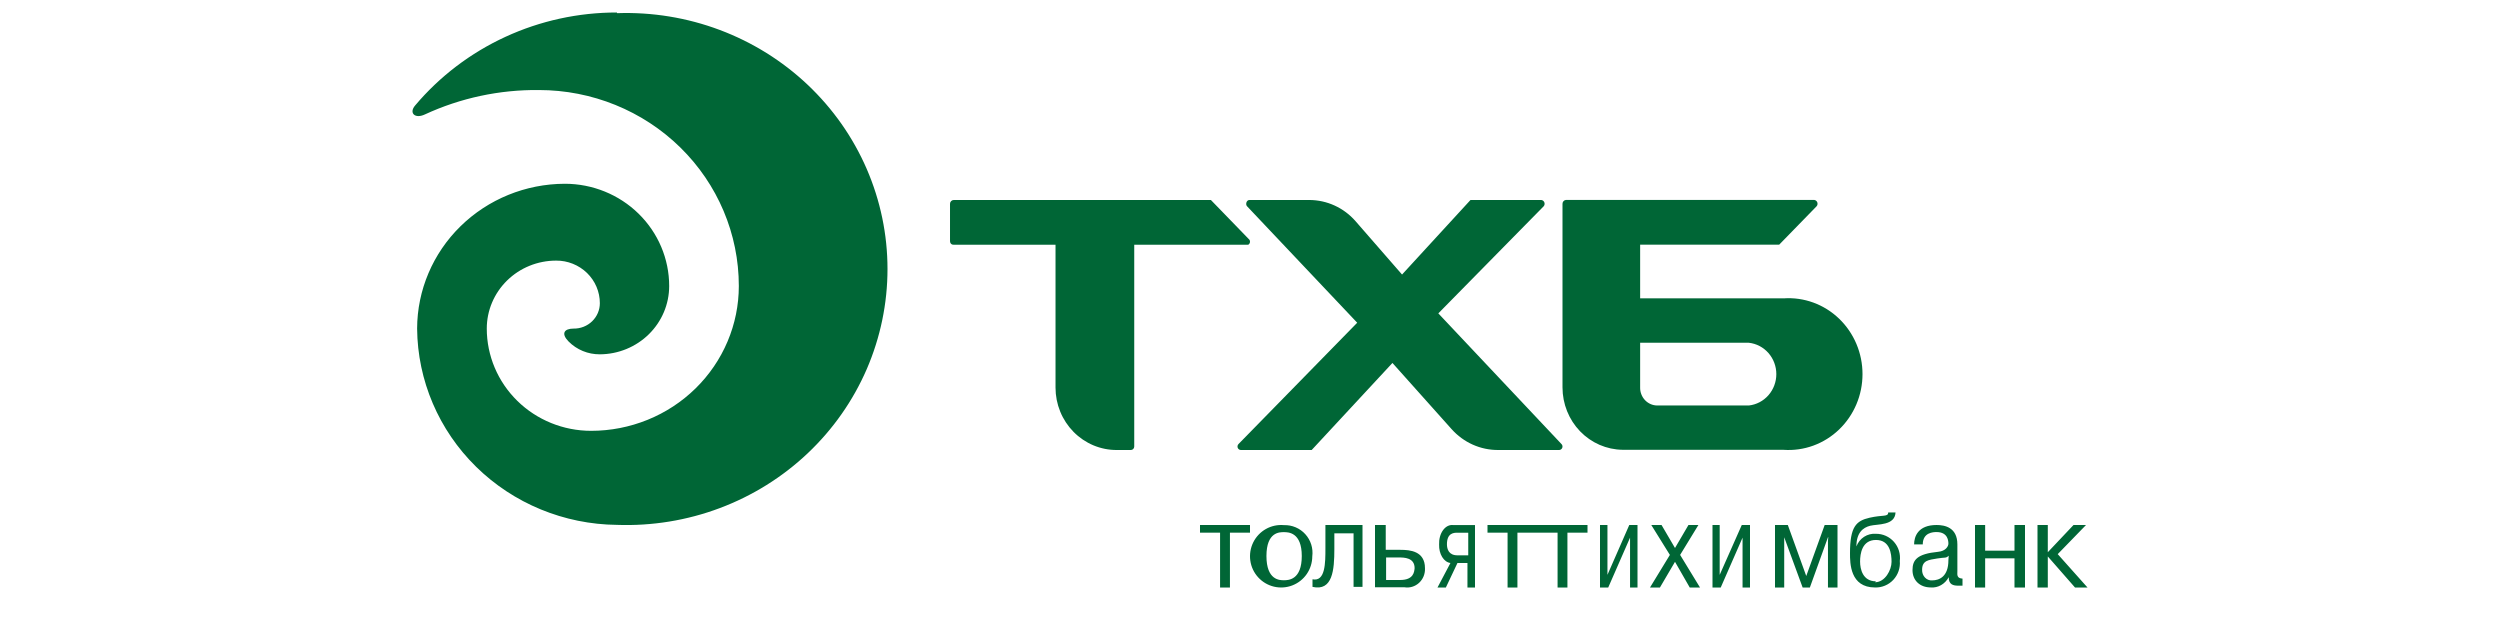
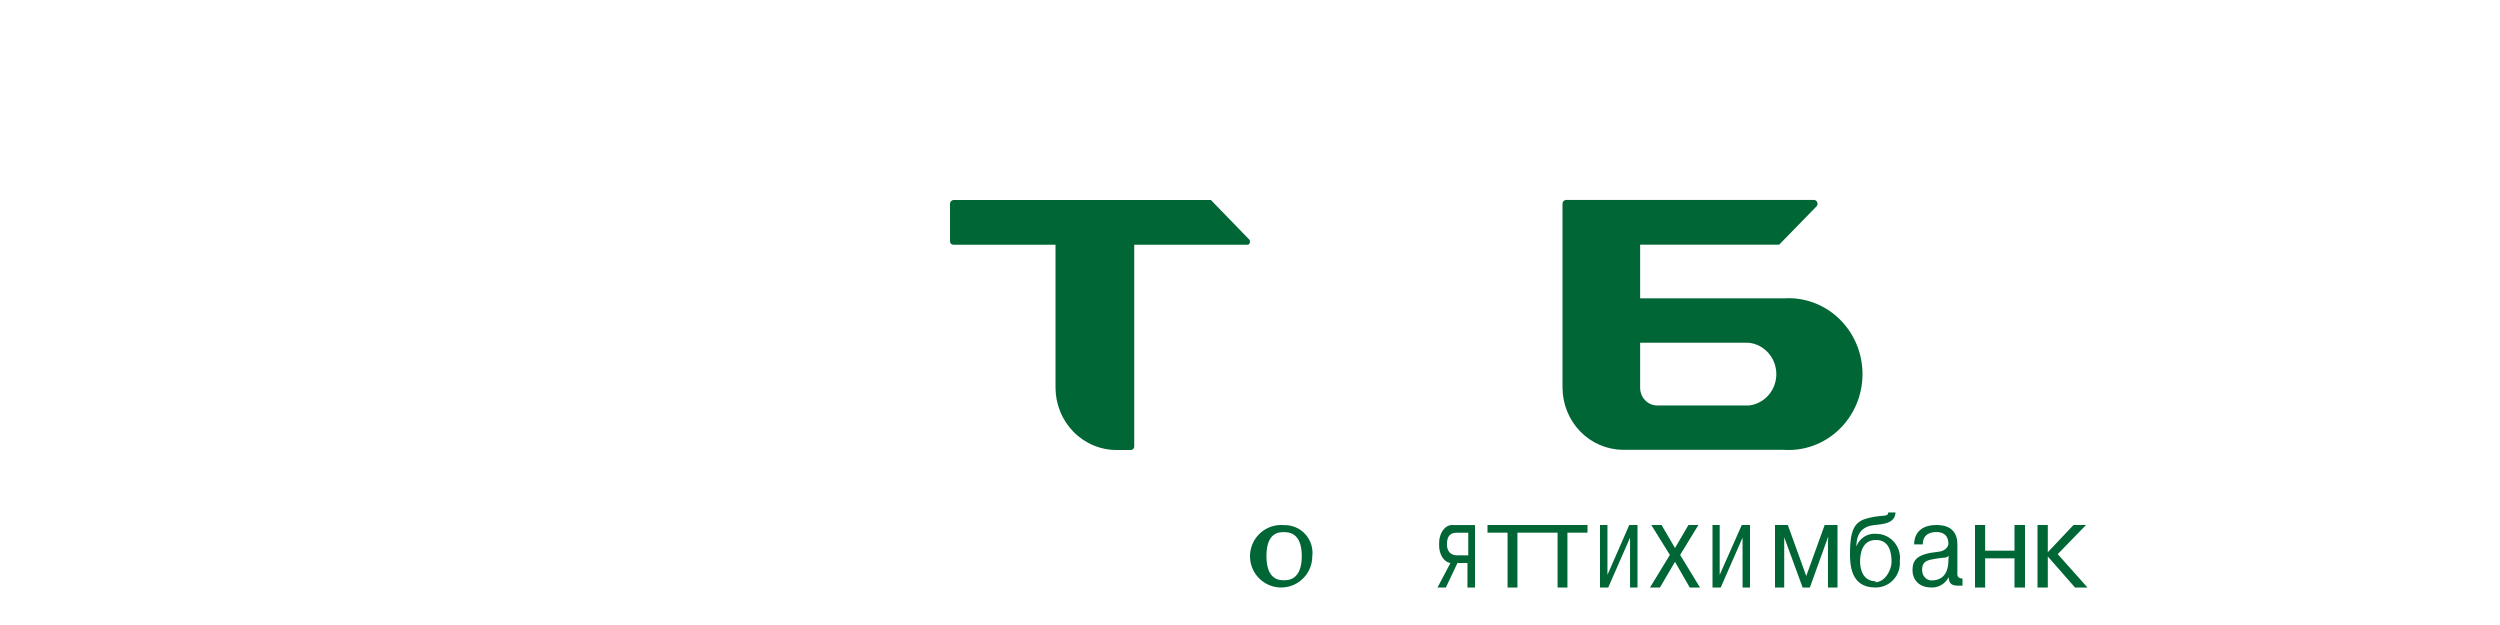
<svg xmlns="http://www.w3.org/2000/svg" viewBox="0 0 200 50">
  <g fill="#006636">
-     <path d="M116.134 34.336c.47.527 1.045.948 1.686 1.235.642.287 1.336.433 2.037.429h4.873c.054-.001.106-.017.15-.048.044-.031.079-.074.099-.124.021-.05.026-.105.016-.159-.01-.053-.036-.102-.073-.141l-9.856-10.458 8.432-8.571c.035-.042.058-.093.067-.147.009-.054.003-.11-.016-.161-.02-.051-.053-.096-.095-.13-.043-.034-.094-.055-.147-.062h-5.667l-5.476 5.964-3.723-4.272c-.463-.53-1.032-.955-1.669-1.247-.637-.292-1.328-.443-2.027-.445h-4.791c-.246 0-.329.361-.192.499l8.815 9.32-9.5 9.709c-.037.039-.063.088-.073.141-.01.053-.005.108.015.159.02.05.055.093.099.124.044.03.097.047.15.048h5.667l6.461-6.963 4.736 5.298zm-10.101 9.517c0 1.185 0 2.703-1.033 2.491v.607c1.616.364 1.748-1.367 1.748-3.037v-1.245h1.537v4.283H109V42h-2.967v1.853zm6.01.133h-1.184V42H110v4.979h2.339c.211.037.427.025.632-.036.206-.061.395-.169.554-.315.16-.147.285-.329.367-.532.081-.204.118-.423.106-.643 0-1.375-1.214-1.466-1.955-1.466zm0 2.413h-1.155v-1.802h1.007c.415 0 1.274 0 1.274.855-.03.275-.06.947-1.155.947h.029zM49.359 1c-3.086-.004-6.134.661-8.927 1.948s-5.26 3.163-7.226 5.495c-.511.607 0 1.082.781.713 2.853-1.319 5.973-1.987 9.127-1.953 4.241 0 8.309 1.652 11.308 4.592 2.999 2.94 4.684 6.927 4.684 11.085 0 1.522-.306 3.028-.9 4.434-.594 1.406-1.464 2.683-2.562 3.759-1.097 1.076-2.4 1.929-3.834 2.511-1.434.582-2.971.882-4.523.882-2.213 0-4.336-.862-5.901-2.396-1.565-1.534-2.444-3.615-2.444-5.785 0-1.442.584-2.825 1.624-3.844 1.04-1.02 2.451-1.592 3.922-1.592.458-.004.913.082 1.337.252.424.17.81.42 1.136.736.325.317.584.693.76 1.108.176.415.267.86.267 1.309 0.0.269-.054.535-.16.784-.106.248-.261.473-.456.663-.195.189-.427.338-.682.439-.255.101-.527.151-.802.147-.754 0-1.023.396-.404 1.029.325.329.714.59 1.144.766.43.177.893.266 1.36.263 1.473-.007 2.884-.586 3.923-1.609s1.623-2.409 1.623-3.854c0-2.17-.879-4.251-2.445-5.785-1.565-1.534-3.688-2.396-5.901-2.396-3.132.007-6.134 1.23-8.349 3.401-2.215 2.171-3.462 5.114-3.47 8.185.035 4.149 1.73 8.12 4.721 11.056 2.991 2.937 7.038 4.605 11.271 4.647 2.805.099 5.601-.357 8.222-1.342 2.621-.984 5.013-2.476 7.033-4.386 2.02-1.91 3.626-4.2 4.724-6.732C70.434 26.994 71 24.271 71 21.52c0-2.751-.566-5.474-1.663-8.007-1.097-2.532-2.704-4.822-4.724-6.732-2.02-1.91-4.412-3.402-7.033-4.386-2.621-.984-5.417-1.44-8.222-1.342v-.053zM96 42.614h1.606V47h.789v-4.386H100V42h-4v.614z" />
    <path d="M99.884 19.107L96.872 16h-20.573c-.079 0-.155.032-.211.089-.056.057-.087.135-.087.216v2.996c-0.0.039.008.077.023.113.015.036.038.068.066.094.028.026.061.046.098.058.036.012.074.016.112.013h8.142v11.428c0 .658.127 1.31.374 1.917.247.608.61 1.159 1.066 1.623.457.464.998.831 1.594 1.081.596.249 1.234.376 1.878.372h1.113c.072 0 .141-.029.192-.081.051-.052.08-.123.08-.196V19.578h9.119c.041-.022.075-.055.1-.095.025-.04.039-.086.042-.133.003-.047-.006-.095-.027-.137s-.051-.079-.089-.106zm29.923 16.879h12.88c.808.056 1.619-.059 2.383-.338.763-.279 1.462-.716 2.054-1.284.592-.568 1.064-1.255 1.387-2.018.323-.763.489-1.586.489-2.418 0-.832-.166-1.655-.489-2.418-.323-.763-.795-1.45-1.387-2.018-.592-.568-1.291-1.005-2.054-1.284-.764-.279-1.575-.394-2.383-.338h-11.476v-4.297h11.125l2.997-3.077c.035-.042.057-.092.066-.147.009-.054.003-.11-.016-.161-.019-.051-.052-.096-.094-.13s-.092-.055-.145-.062H125.27c-.074.007-.143.042-.193.099-.05.057-.077.13-.077.206v14.692c0 1.314.505 2.575 1.404 3.509.9.934 2.123 1.466 3.403 1.481zm1.404-8.565h8.695c.603.065 1.162.358 1.569.821.406.463.631 1.064.631 1.688s-.225 1.224-.631 1.688c-.407.463-.966.756-1.569.821h-7.318c-.183 0-.365-.037-.533-.11-.169-.073-.322-.179-.451-.314-.128-.134-.229-.293-.296-.468-.068-.175-.101-.362-.097-.55v-3.576zm-28.496 14.589c-.5-.045-1.002.062-1.44.308-.438.246-.791.619-1.015 1.069-.223.451-.305.959-.236 1.458.069.499.287.965.625 1.337.338.372.779.634 1.268.75.488.116 1 .081 1.468-.099.469-.181.872-.499 1.157-.914.284-.414.438-.906.44-1.409.041-.319.012-.643-.084-.949-.097-.307-.258-.589-.474-.826-.215-.238-.48-.426-.775-.551-.295-.125-.614-.184-.934-.173zm0 4.41c-.336 0-1.4 0-1.4-1.938s1.064-1.91 1.4-1.91c.336 0 1.427 0 1.427 1.91s-1.063 1.938-1.427 1.938zM123 42.614h1.606V47h.788v-4.386H127V42h-4v.614zm33.59 3.083v-2.145c0-1.355-1-1.552-1.667-1.552-1.487 0-1.795.931-1.795 1.552h.693c0-.96.846-.988 1.102-.988.923 0 .949.734.949.931 0 .198-.205.593-.821.649-1.692.169-2.051.649-2.051 1.468s.59 1.383 1.462 1.383c.284.024.569-.04.823-.185.254-.144.466-.364.612-.633 0 .593.359.677.77.677H157v-.565c-.41-.028-.436-.226-.41-.593zm-.718-.875c0 1.298-.718 1.609-1.308 1.609-.104.008-.208-.008-.306-.048-.098-.039-.188-.101-.263-.181-.075-.08-.134-.176-.173-.283-.038-.106-.057-.221-.053-.336 0-.762.539-.79 1.205-.903.667-.113.693 0 .923-.226l-.025.367zm-5.794-2.119c-.335-.026-.668.058-.951.241-.282.183-.498.453-.614.771 0-1.086.514-1.506 1.1-1.654.587-.148 1.98 0 2.029-1.062h-.587c0 .37-.415.173-1.491.42-1.075.247-1.564.716-1.564 2.839 0 .79 0 2.74 2.004 2.74.273.008.544-.042.796-.148.252-.105.48-.264.667-.464.187-.201.33-.439.419-.699.089-.261.123-.537.098-.811.035-.273.012-.55-.068-.813-.08-.263-.215-.505-.396-.711-.18-.206-.403-.37-.651-.482-.249-.112-.519-.169-.791-.166zm0 3.802c-1.051 0-1.271-.963-1.271-1.58 0-.617.146-1.728 1.271-1.728 1.124 0 1.246 1.111 1.246 1.753 0 .642-.513 1.629-1.32 1.629l.074-.074zm14.54-2.174L166.882 42h-1l-2.058 2.178V42H163v5h.824v-2.485L166 47h1l-2.382-2.669zm-3.459-.276h-2.347V42H158v5h.812v-2.331h2.347V47H162v-5h-.841v2.055zM144.5 46.08L143.026 42H142v5h.737v-4.018L144.211 47h.578l1.448-4.018h.026l-.026.276V47H147v-5h-1.026l-1.474 4.08zM119 42.614h1.606V47h.788v-4.386H123V42h-4v.614zm18.575 3.374V42H137v5h.658l1.746-3.988V47H140v-5h-.658l-1.767 3.988zm-8.979 0V42H128v5h.658l1.746-3.988V47H131v-5h-.658l-1.746 3.988zm-13.467-2.42c-.012.364.076.721.245.995.169.274.406.445.662.476L115 47h.669l.928-1.961h.799V47H118v-4.995h-1.748c-.149-.018-.299.01-.439.081-.141.072-.269.186-.375.334-.107.148-.19.328-.243.526-.053.198-.075.41-.066.622zm2.331-.95v1.808h-.863c-.691 0-.842-.49-.842-.889 0-.919.583-.919.821-.919h.884zM135.872 42h-.795L134 43.84 132.923 42h-.82l1.487 2.393L132 47h.795L134 44.945 135.179 47H136l-1.59-2.607L135.872 42z" />
  </g>
</svg>